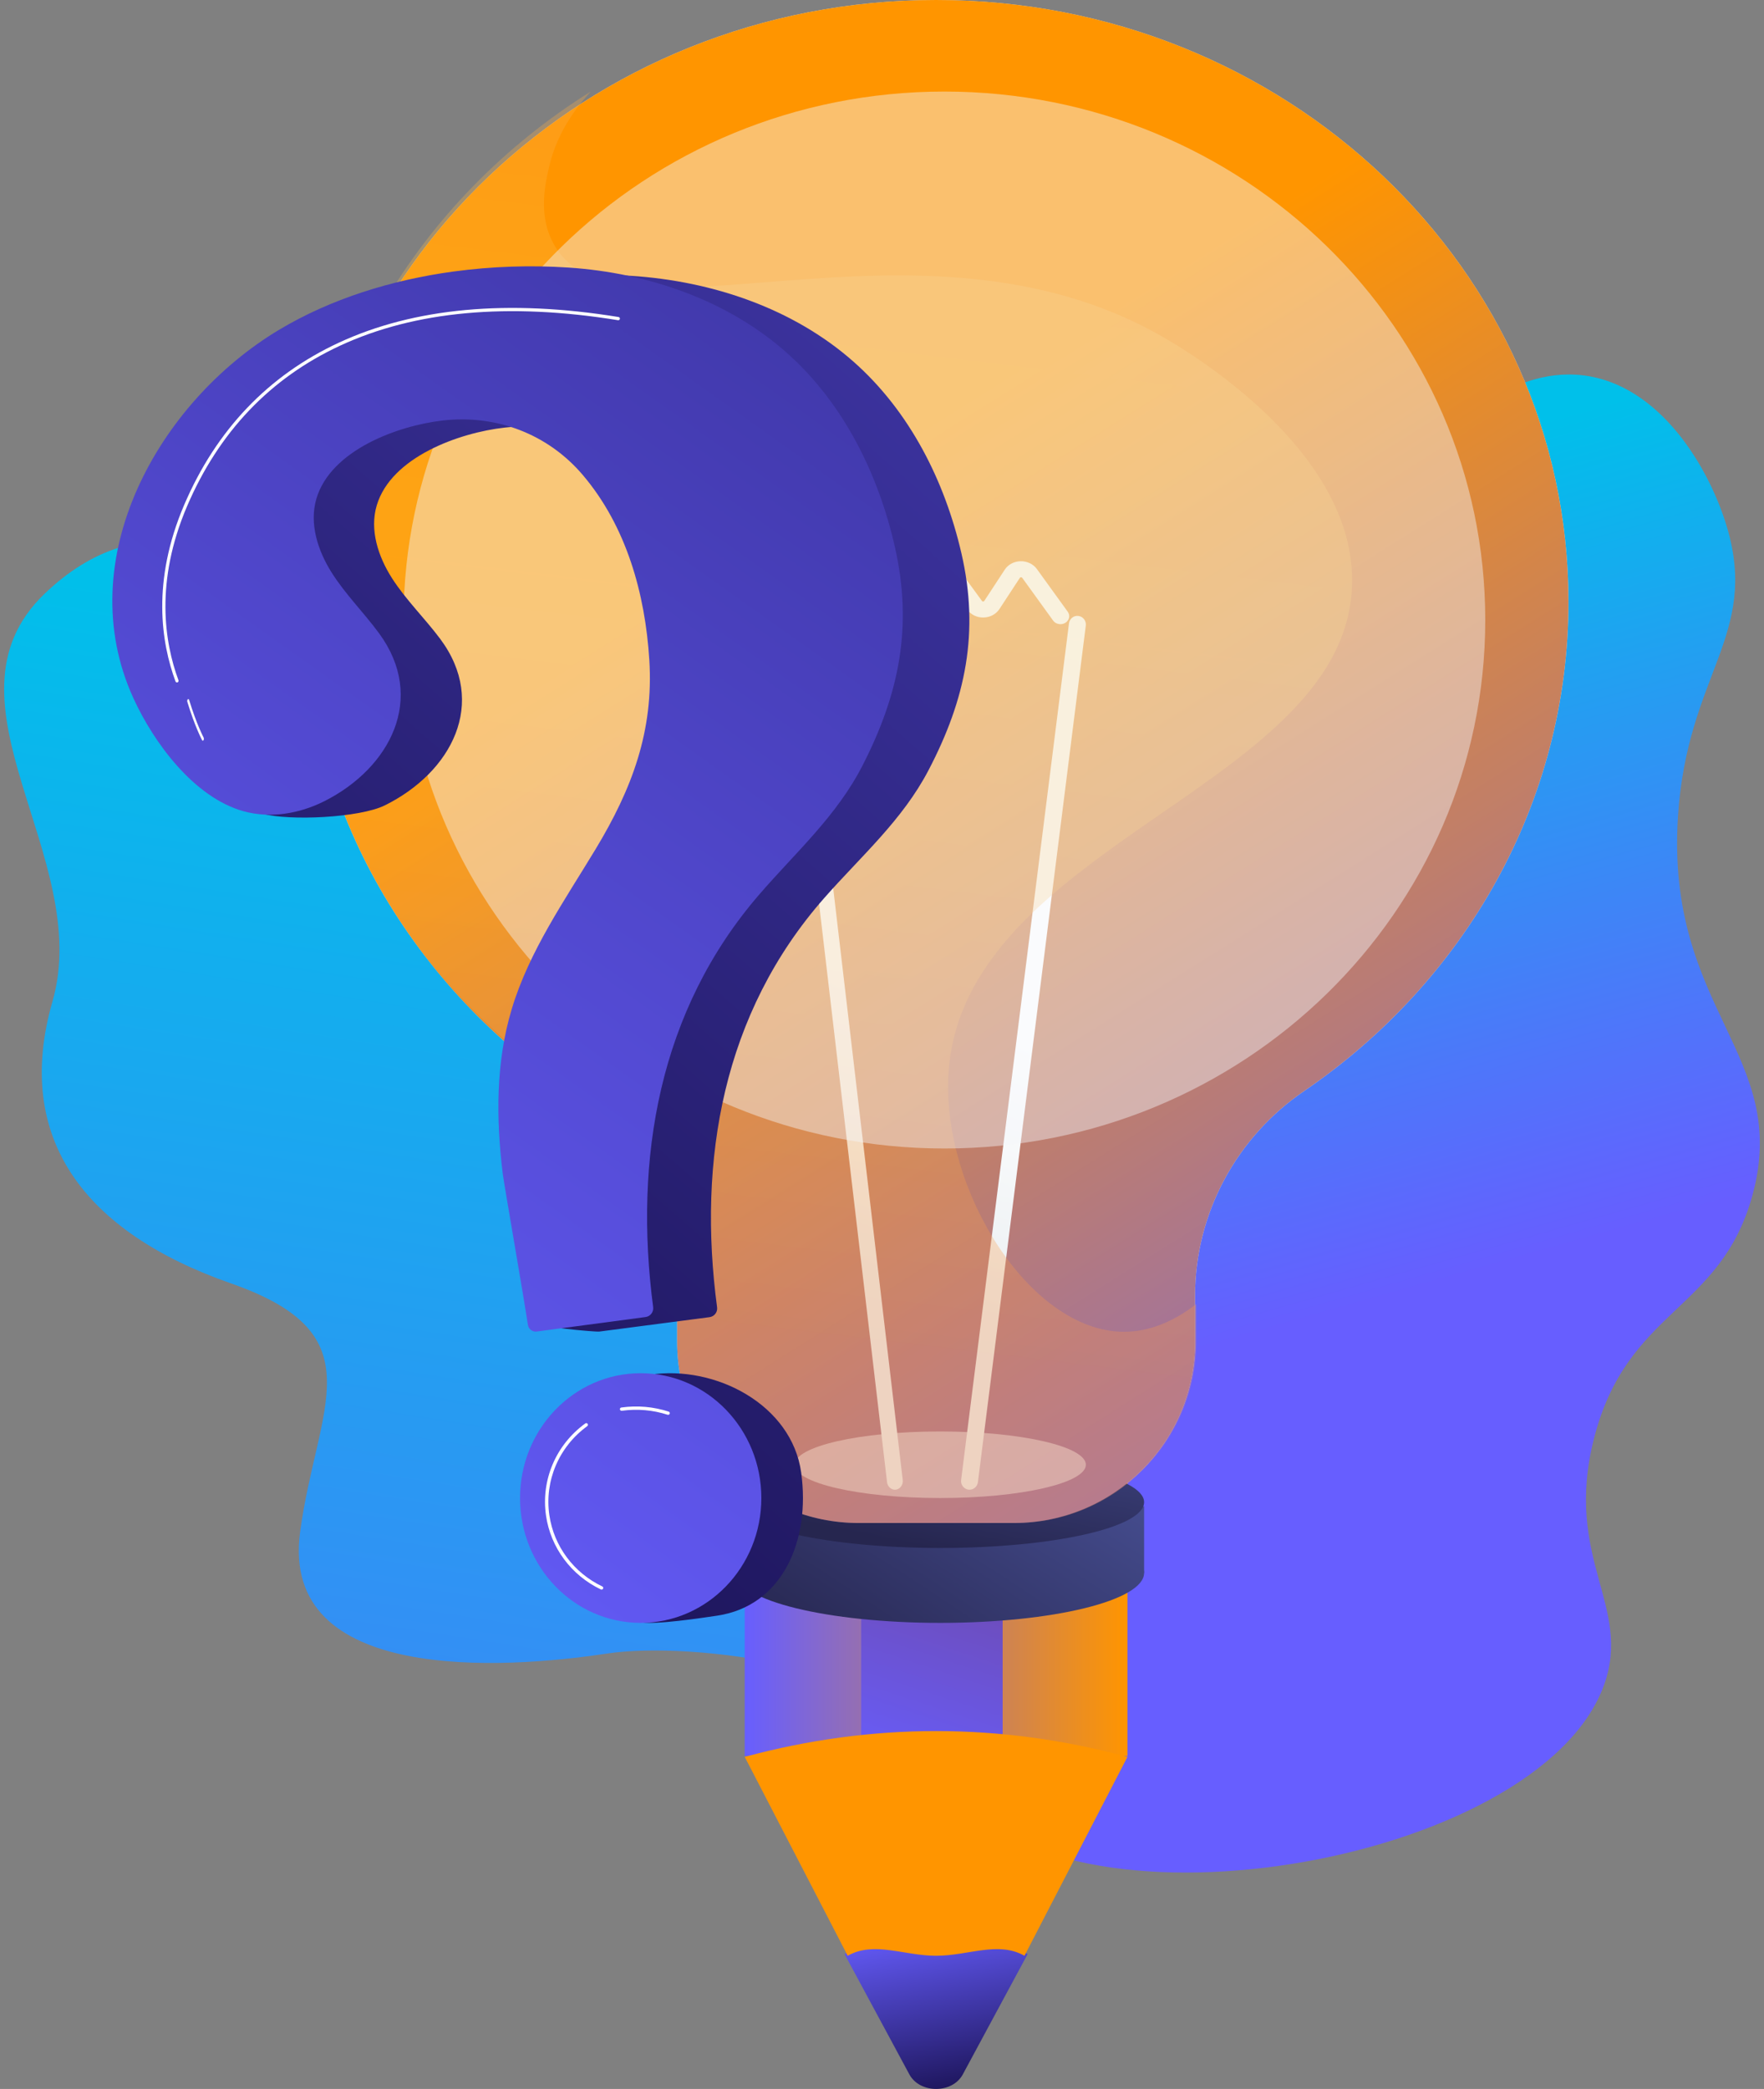
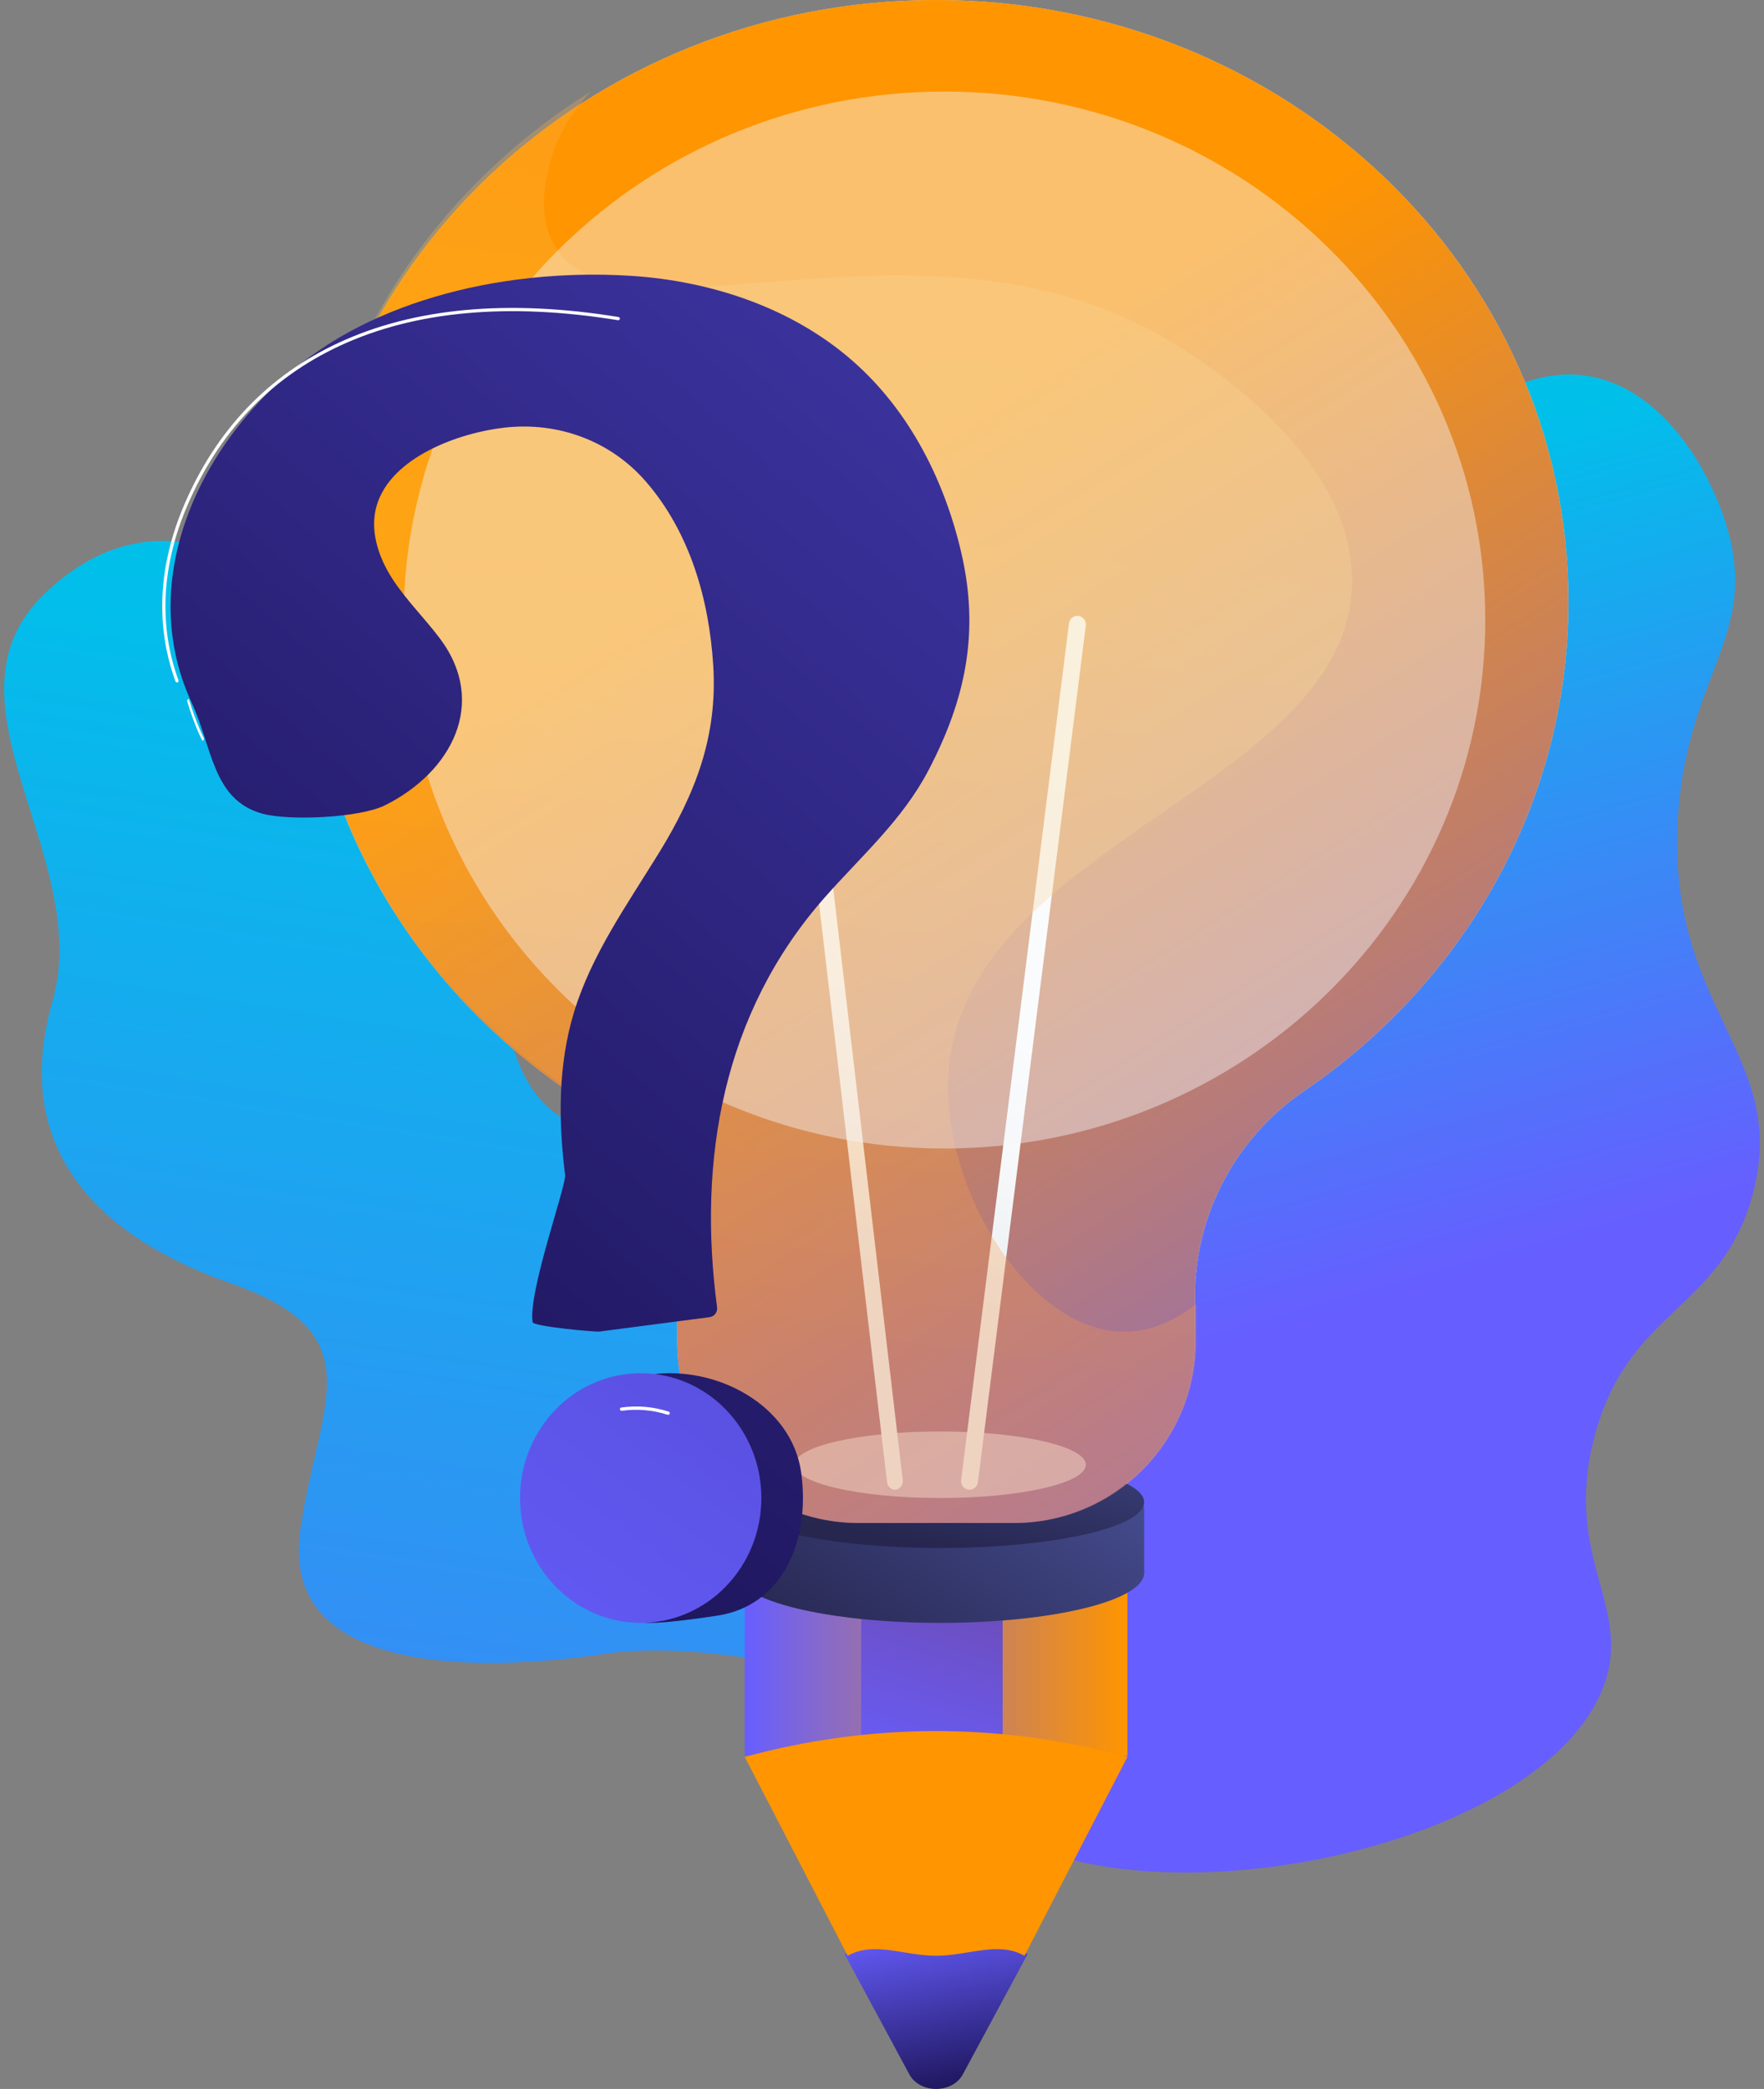
<svg xmlns="http://www.w3.org/2000/svg" width="212" height="251" viewBox="0 0 212 251" fill="none">
  <rect x="0" y="0" width="212" height="251" fill="#808080" stroke="none" />
  <g id="Group 860">
    <path id="Vector" d="M114.303 214.573C108.188 205.091 113.07 188.684 119.471 178.935C126.945 167.553 133.49 169.812 138.611 160.509C148.147 143.188 129.369 128.252 137.595 110.026C144.32 95.124 159.421 99.452 166.115 82.613C170.944 70.462 165.404 62.369 173.105 53.173C173.764 52.387 180.985 44.01 190.22 45.097C199.54 46.194 205.459 56.291 207.55 63.343C211.414 76.379 202.772 80.958 201.662 98.086C200.151 121.405 215.274 126.72 210.6 143.661C206.74 157.65 195.538 157.253 191.567 172.849C187.88 187.331 196.2 192.936 192.783 202.442C184.922 224.312 126.776 233.913 114.301 214.572L114.303 214.573Z" fill="url(#paint0_linear_1779_6703)" />
    <path id="Vector_2" d="M112.838 212C114.588 211.44 117.902 208.671 118.47 207.591C122.25 200.404 130.197 187.411 128.176 179.061C127.831 177.635 121.181 177.468 120.044 176.309C115.83 175.167 114.297 175.034 110.821 171.971C100.558 162.927 116.016 139.598 92.593 136.671C75.437 134.527 62.743 142.653 59.908 117.002C57.074 91.349 28.744 48.837 5.33 71.371C-8.107 84.303 11.29 103.013 6.306 120.339C1.569 136.803 10.184 148.07 27.779 154.217C45.373 160.363 38.109 168.887 36.067 184.084C33.613 202.339 60.54 200.573 72.904 198.692C82.86 197.177 109.226 200.073 112.839 211.999L112.838 212Z" fill="url(#paint1_linear_1779_6703)" />
    <path id="Vector_3" d="M135.5 168H89.5V211H135.5V168Z" fill="url(#paint2_linear_1779_6703)" />
    <path id="Vector_4" d="M120.5 168H103.5V211H120.5V168Z" fill="url(#paint3_linear_1779_6703)" />
    <path id="Vector_5" d="M115.711 249.254L123.5 234.801C120.23 233.015 116.483 232 112.5 232C108.517 232 104.77 233.015 101.5 234.801L109.289 249.254C110.543 251.582 114.457 251.582 115.711 249.254Z" fill="url(#paint4_linear_1779_6703)" />
    <path id="Vector_6" d="M89.5 211.099L101.878 235C105.036 233.205 108.654 235 112.5 235C116.346 235 119.964 233.205 123.122 235L135.5 211.099C120.166 206.967 104.834 206.967 89.5 211.099Z" fill="url(#paint5_linear_1779_6703)" />
    <path id="Vector_7" d="M137.5 189C137.5 192.314 126.531 195 113 195C99.469 195 88.5 192.314 88.5 189C88.5 185.686 99.47 183 113 183C126.53 183 137.5 185.686 137.5 189Z" fill="url(#paint6_linear_1779_6703)" />
    <path id="Vector_8" d="M137.5 181H88.5V189H137.5V181Z" fill="url(#paint7_linear_1779_6703)" />
    <path id="Vector_9" opacity="0.75" d="M188.499 72.297C188.499 32.369 154.473 0 112.5 0C70.526 0 36.5 32.369 36.5 72.297C36.5 96.528 49.033 117.975 68.268 131.092C76.428 136.658 81.377 145.83 81.377 155.701V161.234C81.377 173.255 91.132 183 103.164 183H121.836C133.868 183 143.623 173.255 143.623 161.234V155.701C143.623 145.83 148.572 136.658 156.732 131.092C175.968 117.975 188.5 96.528 188.5 72.297H188.499Z" fill="#F4F7FA" />
    <path id="Vector_10" d="M137.5 180.5C137.5 183.538 126.531 186 113 186C99.469 186 88.5 183.538 88.5 180.5C88.5 177.462 99.47 175 113 175C126.53 175 137.5 177.462 137.5 180.5Z" fill="url(#paint8_linear_1779_6703)" />
    <path id="Vector_11" d="M188.499 72.297C188.499 32.369 154.473 0 112.5 0C70.526 0 36.5 32.369 36.5 72.297C36.5 96.528 49.033 117.975 68.268 131.092C76.428 136.658 81.377 145.83 81.377 155.701V161.234C81.377 173.255 91.132 183 103.164 183H121.836C133.868 183 143.623 173.255 143.623 161.234V155.701C143.623 145.83 148.572 136.658 156.732 131.092C175.968 117.975 188.5 96.528 188.5 72.297H188.499Z" fill="url(#paint9_linear_1779_6703)" />
    <g id="Group" style="mix-blend-mode:soft-light" opacity="0.5">
      <path id="Vector_12" d="M113 180C122.665 180 130.5 178.209 130.5 176C130.5 173.791 122.665 172 113 172C103.335 172 95.5 173.791 95.5 176C95.5 178.209 103.335 180 113 180Z" fill="#F4F7FA" />
    </g>
    <path id="Vector_13" d="M107.548 178.999C107.077 178.999 106.668 178.616 106.606 178.092L94.508 75.173C94.441 74.603 94.808 74.082 95.33 74.009C95.852 73.933 96.327 74.338 96.394 74.907L108.492 177.827C108.559 178.396 108.191 178.918 107.67 178.991C107.629 178.997 107.588 179 107.548 179V178.999Z" fill="url(#paint10_linear_1779_6703)" />
    <path id="Vector_14" d="M116.519 179C116.476 179 116.433 178.997 116.388 178.991C115.83 178.918 115.436 178.397 115.509 177.827L128.471 74.908C128.543 74.338 129.053 73.932 129.611 74.01C130.169 74.083 130.563 74.603 130.492 75.173L117.528 178.092C117.463 178.617 117.025 178.999 116.519 178.999V179Z" fill="url(#paint11_linear_1779_6703)" />
-     <path id="Vector_15" d="M127.447 74.998C127.104 74.998 126.767 74.846 126.565 74.566L122.857 69.436C122.819 69.384 122.76 69.353 122.707 69.359C122.615 69.361 122.576 69.421 122.563 69.441L120.115 73.179C119.709 73.798 118.998 74.179 118.212 74.197C117.432 74.221 116.694 73.867 116.253 73.265L112.892 68.669C112.855 68.619 112.806 68.594 112.747 68.593C112.675 68.606 112.642 68.617 112.607 68.663L109.654 72.556C109.228 73.118 108.529 73.454 107.784 73.456H107.779C107.034 73.456 106.334 73.121 105.904 72.559L101.647 66.998C101.608 66.948 101.554 66.93 101.496 66.925C101.436 66.928 101.388 66.956 101.354 67.008L97.469 73.125C97.177 73.584 96.531 73.741 96.026 73.474C95.522 73.208 95.35 72.62 95.643 72.16L99.528 66.043C99.923 65.422 100.626 65.032 101.407 65.003C102.183 64.967 102.925 65.307 103.377 65.897L107.633 71.458C107.67 71.505 107.719 71.531 107.777 71.531C107.834 71.531 107.882 71.506 107.917 71.46L110.869 67.569C111.301 67 112.013 66.661 112.763 66.669C113.519 66.674 114.224 67.023 114.646 67.602L118.007 72.197C118.045 72.249 118.102 72.293 118.157 72.272C118.249 72.271 118.288 72.212 118.301 72.192L120.749 68.454C121.156 67.832 121.869 67.451 122.658 67.436C123.439 67.42 124.18 67.772 124.617 68.378L128.326 73.508C128.647 73.951 128.512 74.548 128.025 74.841C127.846 74.949 127.644 75 127.445 75L127.447 74.998Z" fill="url(#paint12_linear_1779_6703)" />
    <path id="Vector_16" style="mix-blend-mode:multiply" opacity="0.3" d="M113.985 129.086C115.615 101.097 162.701 94.547 162.499 69.551C162.375 54.156 143.664 42.723 139.67 40.434C110.229 23.56 73.992 43.046 66.509 29.254C64.646 25.821 65.519 22.083 66.016 19.954C66.769 16.737 68.472 13.74 70.997 11C50.226 23.966 36.5 46.355 36.5 71.808C36.5 97.26 49.05 117.688 68.312 130.864C76.483 136.454 81.439 145.666 81.439 155.581V161.138C81.439 173.212 91.207 183 103.256 183H121.954C134.003 183 143.771 173.212 143.771 161.138V156.695C141.198 158.671 138.242 160.049 135.001 160.022C123.755 159.929 113.176 143.013 113.986 129.085L113.985 129.086Z" fill="url(#paint13_linear_1779_6703)" />
    <g id="Group_2" style="mix-blend-mode:soft-light" opacity="0.44">
      <path id="Vector_17" d="M113.5 138C149.399 138 178.5 109.57 178.5 74.5C178.5 39.43 149.399 11 113.5 11C77.602 11 48.5 39.43 48.5 74.5C48.5 109.57 77.602 138 113.5 138Z" fill="#F4F7FA" />
    </g>
    <path id="Vector_18" d="M61.924 33.621C54.427 34.626 47.044 36.873 40.759 40.565C26.129 49.158 15.376 67.93 23.045 84.458C25.536 89.827 25.551 96.138 31.55 97.773C34.796 98.658 43.229 98.263 46.24 96.775C54.247 92.82 58.676 84.478 52.889 76.746C51.036 74.27 48.785 72.087 47.118 69.485C45.45 66.883 44.395 63.663 45.283 60.709C47.024 54.911 55.179 51.99 60.653 51.38C67.114 50.659 73.4 52.981 77.645 57.89C82.936 64.009 85.216 72.041 85.717 79.944C86.253 88.4 83.616 95.291 79.206 102.462C75.41 108.636 71.116 114.655 69 121.573C67.058 127.923 67.098 134.649 67.915 141.179C68.074 142.445 63.454 155.241 64.008 158.871C64.086 159.383 71.524 160.064 72.044 159.995C74.756 159.641 82.437 158.637 85.265 158.268C85.846 158.192 86.258 157.665 86.181 157.09C83.819 139.382 86.871 121.746 99.064 107.897C103.499 102.859 108.442 98.566 111.587 92.554C116.072 83.984 117.73 75.942 115.541 66.463C113.541 57.806 109.354 49.454 102.596 43.476C95.333 37.05 85.593 33.776 75.871 33.146C71.337 32.853 66.607 32.995 61.922 33.622L61.924 33.621Z" fill="url(#paint14_linear_1779_6703)" />
    <path id="Vector_19" d="M96.287 176.941C97.416 185.099 94.052 192.965 86.181 194.135C84.481 194.388 78.7 195.263 77.11 194.922C71.338 193.683 70.714 189.317 69.829 182.922C68.7 174.763 70.247 166.345 78.118 165.175C85.99 164.005 95.158 168.784 96.287 176.941Z" fill="url(#paint15_linear_1779_6703)" />
-     <path id="Vector_20" d="M54.492 32.625C47.074 33.637 39.767 35.903 33.548 39.623C19.07 48.284 8.43 67.203 16.018 83.861C18.483 89.272 23.337 95.83 29.273 97.478C32.484 98.37 35.991 97.773 38.972 96.274C46.895 92.289 51.278 83.881 45.551 76.088C43.717 73.593 41.49 71.393 39.84 68.77C38.19 66.148 37.146 62.902 38.024 59.926C39.747 54.083 47.817 51.138 53.234 50.523C59.628 49.797 65.849 52.136 70.049 57.084C75.285 63.251 77.541 71.347 78.037 79.311C78.568 87.834 75.958 94.779 71.594 102.006C67.837 108.229 63.588 114.295 61.495 121.267C59.572 127.667 59.612 134.446 60.421 141.027C60.578 142.303 62.894 155.526 63.442 159.185C63.52 159.702 63.993 160.06 64.507 159.992C67.19 159.634 74.792 158.623 77.59 158.251C78.165 158.174 78.572 157.643 78.497 157.064C76.159 139.216 79.18 121.442 91.245 107.485C95.635 102.407 100.526 98.081 103.639 92.021C108.076 83.385 109.717 75.279 107.55 65.726C105.572 57.001 101.428 48.583 94.741 42.558C87.553 36.082 77.915 32.782 68.294 32.148C63.807 31.852 59.126 31.995 54.49 32.627L54.492 32.625Z" fill="url(#paint16_linear_1779_6703)" />
    <path id="Vector_21" d="M77 195C85.008 195 91.5 188.284 91.5 180C91.5 171.716 85.008 165 77 165C68.992 165 62.5 171.716 62.5 180C62.5 188.284 68.992 195 77 195Z" fill="url(#paint17_linear_1779_6703)" />
    <path id="Vector_22" d="M21.296 81.998C21.21 82.011 21.123 81.961 21.091 81.874C19.393 77.278 18.197 69.864 22.139 60.656C25.987 51.667 32.236 45.115 40.712 41.181C49.773 36.976 61.086 35.936 74.339 38.092C74.444 38.108 74.514 38.208 74.498 38.314C74.481 38.421 74.383 38.492 74.279 38.476C61.102 36.333 49.861 37.363 40.87 41.535C32.481 45.428 26.297 51.913 22.488 60.811C18.597 69.901 19.775 77.208 21.447 81.737C21.484 81.838 21.435 81.95 21.336 81.988C21.322 81.993 21.309 81.996 21.295 81.999L21.296 81.998Z" fill="white" />
    <path id="Vector_23" d="M24.392 88.998C24.354 89.007 24.314 88.986 24.284 88.93C24.249 88.864 23.411 87.281 22.516 84.341C22.482 84.231 22.504 84.09 22.565 84.029C22.626 83.967 22.702 84.007 22.735 84.118C23.614 87.006 24.456 88.594 24.464 88.609C24.513 88.701 24.512 88.846 24.462 88.935C24.442 88.971 24.418 88.991 24.392 88.998Z" fill="white" />
    <path id="Vector_24" d="M80.32 169.998C80.289 170.002 80.257 170 80.224 169.989C78.451 169.42 76.606 169.26 74.739 169.513C74.624 169.529 74.519 169.453 74.502 169.345C74.486 169.237 74.565 169.137 74.68 169.121C76.612 168.858 78.522 169.024 80.358 169.614C80.467 169.649 80.526 169.761 80.489 169.865C80.463 169.938 80.396 169.988 80.32 169.998Z" fill="white" />
-     <path id="Vector_25" d="M72.327 190.998C72.289 191.004 72.248 190.998 72.21 190.98C68.646 189.28 66.183 185.966 65.621 182.115C64.999 177.846 66.806 173.602 70.338 171.039C70.427 170.973 70.554 170.993 70.621 171.081C70.688 171.169 70.668 171.294 70.578 171.36C67.167 173.836 65.421 177.935 66.022 182.06C66.564 185.779 68.944 188.98 72.386 190.623C72.486 190.671 72.528 190.79 72.48 190.889C72.449 190.951 72.391 190.99 72.326 190.999L72.327 190.998Z" fill="white" />
  </g>
  <defs>
    <linearGradient id="paint0_linear_1779_6703" x1="139.075" y1="63.602" x2="165.341" y2="156.307" gradientUnits="userSpaceOnUse">
      <stop stop-color="#00C0EA" />
      <stop offset="1" stop-color="#675EFF" />
    </linearGradient>
    <linearGradient id="paint1_linear_1779_6703" x1="73.103" y1="77.042" x2="34.333" y2="323.588" gradientUnits="userSpaceOnUse">
      <stop stop-color="#00C0EA" />
      <stop offset="1" stop-color="#675EFF" />
    </linearGradient>
    <linearGradient id="paint2_linear_1779_6703" x1="89.5" y1="189.5" x2="135.5" y2="189.5" gradientUnits="userSpaceOnUse">
      <stop stop-color="#675EFF" />
      <stop offset="1" stop-color="#FF9500" />
    </linearGradient>
    <linearGradient id="paint3_linear_1779_6703" x1="104.204" y1="213.902" x2="126.257" y2="146.464" gradientUnits="userSpaceOnUse">
      <stop stop-color="#675EFF" />
      <stop offset="1" stop-color="#792D3D" />
    </linearGradient>
    <linearGradient id="paint4_linear_1779_6703" x1="111.616" y1="230.462" x2="116.197" y2="254.368" gradientUnits="userSpaceOnUse">
      <stop stop-color="#675EFF" />
      <stop offset="1" stop-color="#110940" />
    </linearGradient>
    <linearGradient id="paint5_linear_1779_6703" x1="111.213" y1="204.53" x2="118.724" y2="242.197" gradientUnits="userSpaceOnUse">
      <stop stop-color="#FF9500" />
      <stop offset="1" stop-color="#FF9500" />
    </linearGradient>
    <linearGradient id="paint6_linear_1779_6703" x1="103.226" y1="204.789" x2="124.516" y2="172.737" gradientUnits="userSpaceOnUse">
      <stop stop-color="#26264F" />
      <stop offset="1" stop-color="#444B8C" />
    </linearGradient>
    <linearGradient id="paint7_linear_1779_6703" x1="101.36" y1="202.672" x2="120.859" y2="171.433" gradientUnits="userSpaceOnUse">
      <stop stop-color="#26264F" />
      <stop offset="1" stop-color="#444B8C" />
    </linearGradient>
    <linearGradient id="paint8_linear_1779_6703" x1="111.752" y1="186.047" x2="116.232" y2="163.957" gradientUnits="userSpaceOnUse">
      <stop stop-color="#26264F" />
      <stop offset="1" stop-color="#444B8C" />
    </linearGradient>
    <linearGradient id="paint9_linear_1779_6703" x1="101.747" y1="57.244" x2="199.804" y2="213.071" gradientUnits="userSpaceOnUse">
      <stop stop-color="#FF9500" />
      <stop offset="1" stop-color="#675EFF" />
    </linearGradient>
    <linearGradient id="paint10_linear_1779_6703" x1="85.522" y1="177.558" x2="107.049" y2="120.068" gradientUnits="userSpaceOnUse">
      <stop offset="0.49" stop-color="#EBEFF2" />
      <stop offset="1" stop-color="white" />
    </linearGradient>
    <linearGradient id="paint11_linear_1779_6703" x1="103.676" y1="184.132" x2="124.091" y2="125.716" gradientUnits="userSpaceOnUse">
      <stop offset="0.49" stop-color="#EBEFF2" />
      <stop offset="1" stop-color="white" />
    </linearGradient>
    <linearGradient id="paint12_linear_1779_6703" x1="76.603" y1="167.637" x2="93.862" y2="112.345" gradientUnits="userSpaceOnUse">
      <stop offset="0.49" stop-color="#EBEFF2" />
      <stop offset="1" stop-color="white" />
    </linearGradient>
    <linearGradient id="paint13_linear_1779_6703" x1="105.286" y1="21.429" x2="85.608" y2="183.277" gradientUnits="userSpaceOnUse">
      <stop stop-color="#FCB148" />
      <stop offset="0.05" stop-color="#FDB946" />
      <stop offset="0.14" stop-color="#FEC144" />
      <stop offset="0.32" stop-color="#FFC444" />
      <stop offset="0.48" stop-color="#FDB946" />
      <stop offset="0.78" stop-color="#F99C4C" />
      <stop offset="0.87" stop-color="#F8924F" />
      <stop offset="1" stop-color="#F8924F" />
    </linearGradient>
    <linearGradient id="paint14_linear_1779_6703" x1="246.071" y1="-107.399" x2="-17.288" y2="194.549" gradientUnits="userSpaceOnUse">
      <stop stop-color="#675EFF" />
      <stop offset="1" stop-color="#110940" />
    </linearGradient>
    <linearGradient id="paint15_linear_1779_6703" x1="288.857" y1="-63.011" x2="23.204" y2="227.755" gradientUnits="userSpaceOnUse">
      <stop stop-color="#675EFF" />
      <stop offset="1" stop-color="#110940" />
    </linearGradient>
    <linearGradient id="paint16_linear_1779_6703" x1="-1.538" y1="177.559" x2="221.981" y2="-136.887" gradientUnits="userSpaceOnUse">
      <stop stop-color="#675EFF" />
      <stop offset="1" stop-color="#110940" />
    </linearGradient>
    <linearGradient id="paint17_linear_1779_6703" x1="53.265" y1="214.799" x2="278.833" y2="-94.308" gradientUnits="userSpaceOnUse">
      <stop stop-color="#675EFF" />
      <stop offset="1" stop-color="#110940" />
    </linearGradient>
  </defs>
</svg>